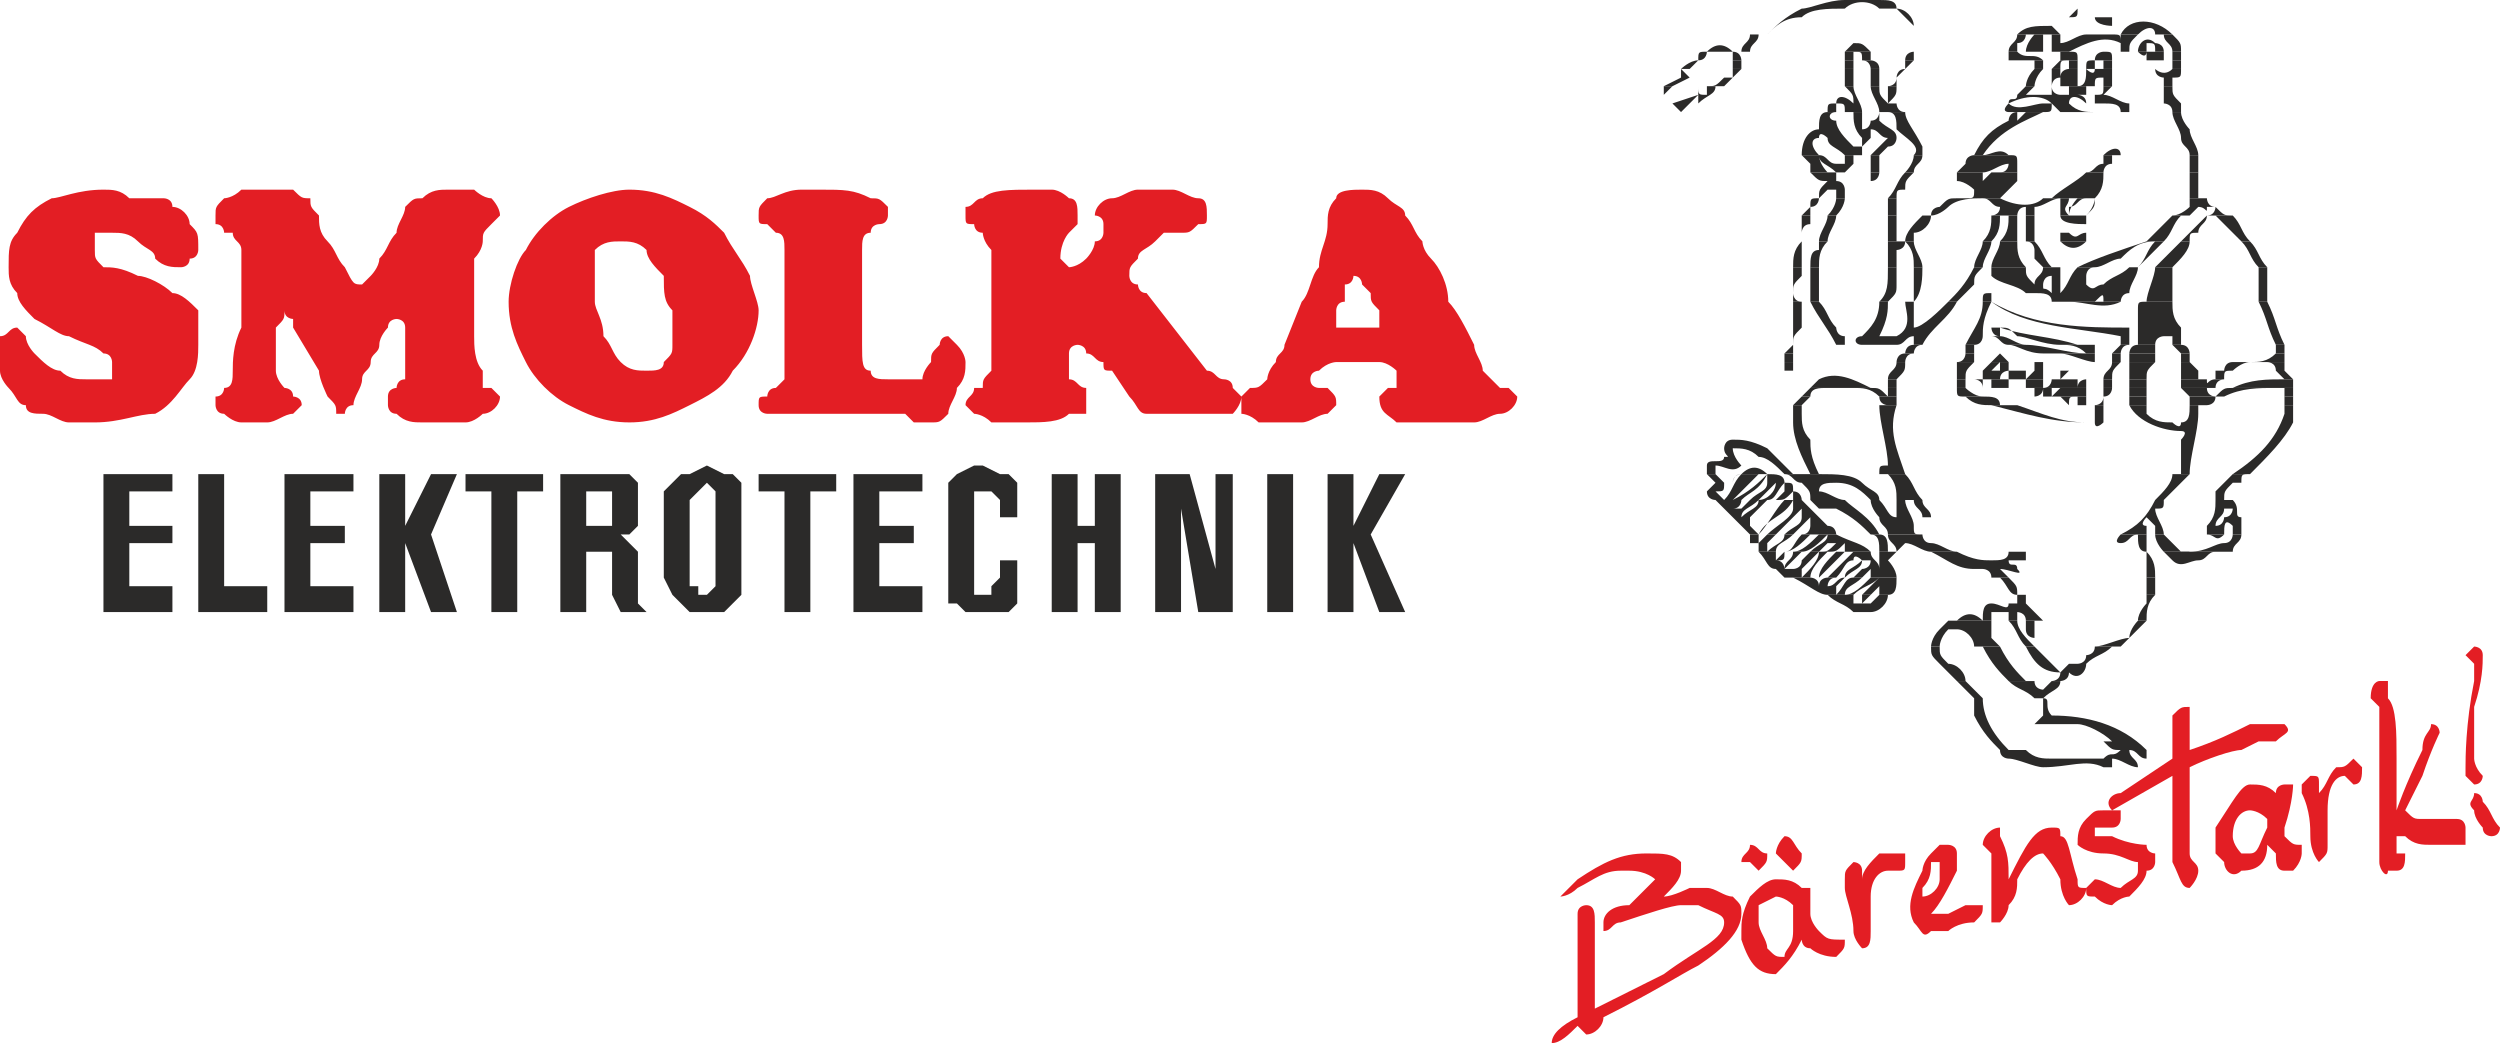
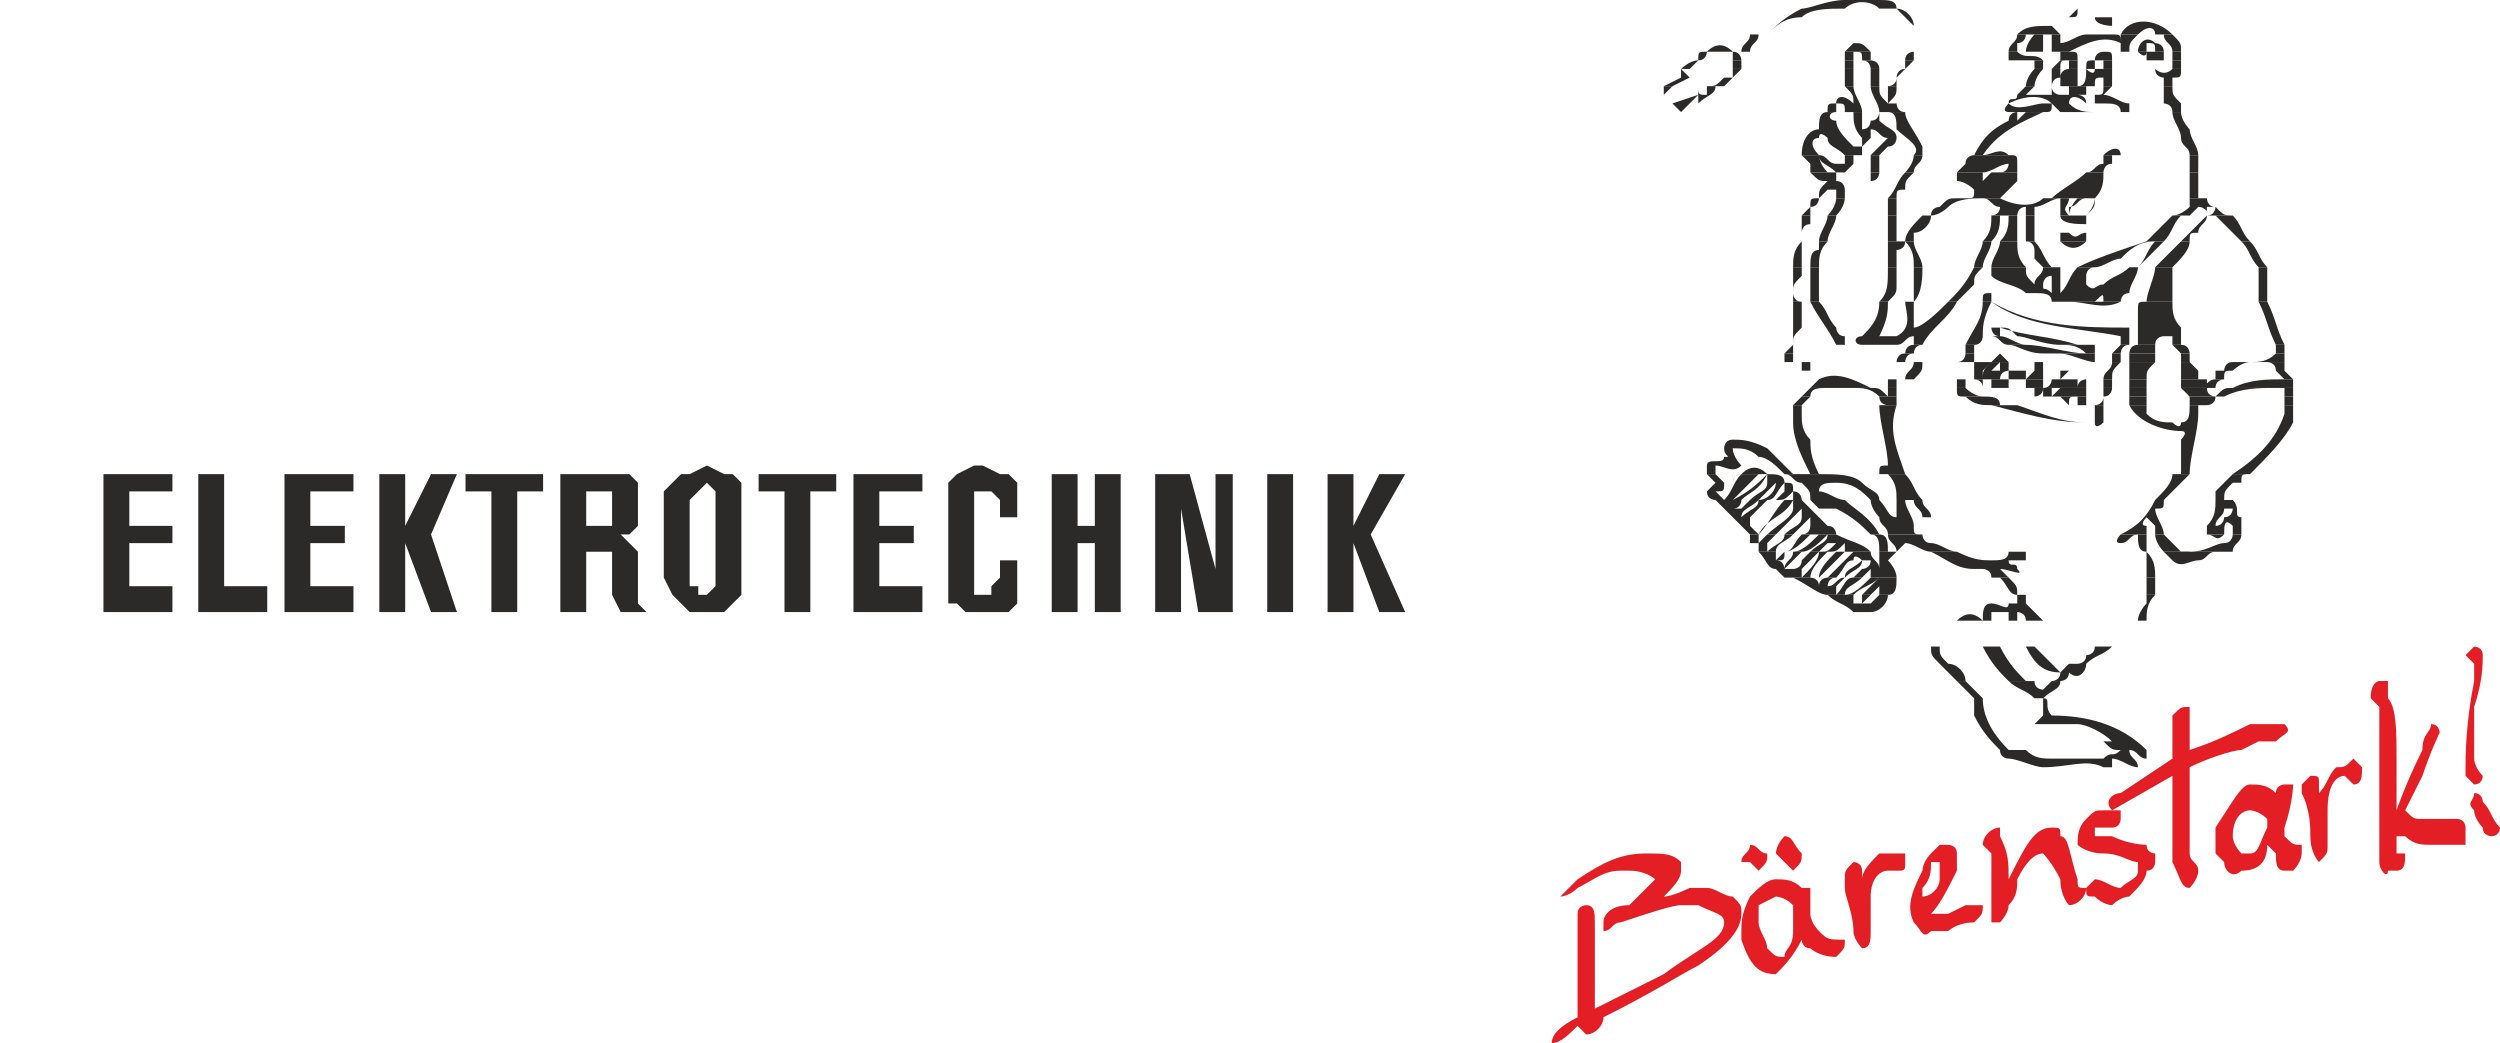
<svg xmlns="http://www.w3.org/2000/svg" xml:space="preserve" width="290px" height="121px" version="1.1" style="shape-rendering:geometricPrecision; text-rendering:geometricPrecision; image-rendering:optimizeQuality; fill-rule:evenodd; clip-rule:evenodd" viewBox="0 0 290 121">
  <defs>
    <style type="text/css">
   
    .fil1 {fill:#2B2A29}
    .fil2 {fill:#2B2A29;fill-rule:nonzero}
    .fil0 {fill:#E31E24;fill-rule:nonzero}
   
  </style>
  </defs>
  <g id="Ebene_x0020_1">
    <g id="_843839856">
      <g>
        <path class="fil0" d="M191 99c-3,0 -5,1 -8,3 -1,1 -2,2 -2,2l0 0 0 0c0,0 1,0 2,-1 2,-1 3,-2 5,-2l1 0c2,0 3,1 3,1l0 0 0 0 -3 3c-2,0 -3,1 -3,2l0 0 0 1c1,0 1,-1 2,-1 3,-1 6,-2 7,-2l1 0 1 0c2,1 3,1 3,2 0,2 -3,3 -7,6l-8 4c0,-1 0,-2 0,-3l0 -6 0 -1c0,-1 0,-2 -1,-2 0,0 -1,0 -1,1l0 2c0,3 0,5 0,7l0 0 0 3c-2,1 -3,2 -3,3l0 0c0,0 0,0 0,0 1,0 2,-1 3,-2 1,1 1,1 1,1l0 0c1,0 2,-1 2,-2l0 0c6,-3 9,-5 11,-6 3,-2 5,-4 5,-6l0 0c0,-1 0,-1 -1,-2 -1,0 -2,-1 -3,-1l-2 0c0,0 -2,1 -3,1l0 0c1,-1 2,-2 2,-3l0 -1c-1,-1 -2,-1 -4,-1zm13 8l0 0c0,1 1,2 1,3 1,1 1,1 2,1l0 0c0,-1 1,-1 1,-3l0 -1 0 0 0 -2c-1,-1 -2,-1 -2,-1 -2,1 -2,1 -2,1 0,1 0,1 0,2zm2 -5l0 0c1,0 2,0 3,1 0,0 0,0 0,0l1 0 0 1c0,0 0,0 0,0l0 1c0,0 0,0 0,1l0 0c0,1 1,2 1,2 1,1 1,1 3,1 0,0 0,0 0,0 0,1 0,1 -1,2l0 0 0 0c-2,0 -3,-1 -3,-1 -1,0 -1,-1 -1,-1 -1,2 -2,3 -3,4l0 0c-2,0 -3,-1 -4,-4l0 0 0 -1c0,-1 0,-2 1,-4 1,-1 2,-2 3,-2zm-3 -4l0 0c1,0 1,1 2,1l0 0c0,1 0,1 -1,2l0 0 -1 -1c-1,0 -1,0 -1,0 0,-1 1,-1 1,-2l0 0zm4 -1l0 0c1,0 1,1 2,2 0,0 0,0 0,0 0,1 0,1 -1,2l0 0c0,0 -1,-1 -2,-2l0 0c0,0 0,-1 1,-2l0 0zm13 2c0,0 1,0 1,0l0 1 0 0c0,1 0,1 -1,1 0,0 0,0 -1,0l0 0c-1,0 -2,1 -2,3 0,1 0,2 0,2l0 2 0 0c0,1 0,2 -1,2l0 0c0,0 -1,-1 -1,-2l0 0c0,-2 -1,-4 -1,-5l0 -1 0 0c0,-1 0,-1 1,-2l0 0c0,0 1,0 1,1l0 1 0 0c0,-1 1,-2 2,-3 1,0 1,0 2,0zm3 5l0 0c1,0 2,-1 2,-2l0 -1 0 -1 0 0 -1 0c0,1 0,2 -1,3l0 1zm2 -6l0 0 1 0c0,0 1,0 1,1l0 0c0,1 0,2 0,2 -1,2 -2,4 -3,5l0 0c0,0 0,0 1,0l1 0 2 -1 2 0 0 0 0 0 0 0c0,1 0,1 -1,2 -2,0 -3,1 -3,1l-1 0 -1 0c-1,1 -1,0 -2,-1l0 0c-1,-2 0,-4 1,-6 0,0 0,-1 1,-2 0,0 1,-1 1,-1zm7 -2l0 0c0,0 0,1 0,1 1,2 1,3 1,5 2,-4 3,-6 5,-6 1,0 1,0 1,1 1,0 1,2 2,5 0,1 0,1 1,1l0 0c0,1 -1,2 -2,2 0,0 -1,-1 -1,-3 -1,-2 -2,-3 -2,-3l0 0c-1,0 -2,1 -3,3 0,1 0,2 -1,3 0,1 -1,2 -1,2 -1,0 -1,0 -1,0l0 -1c0,-3 0,-5 0,-7l-1 -1c0,-1 1,-2 2,-2zm12 -2c0,0 1,0 2,0l0 1c0,0 0,1 -1,1l0 0 -1 0 -1 0c0,0 0,0 0,0l0 1c0,0 1,0 2,0 2,1 4,1 4,1 0,1 1,1 1,1l0 1c0,0 0,1 -1,1 0,1 -1,2 -2,3 0,0 -1,0 -2,1 0,0 -1,0 -2,-1 -1,0 -1,0 -1,-1l0 0c0,0 0,0 1,-1l0 0 0 0c1,0 2,1 3,1l0 0c1,-1 2,-1 2,-2l0 0c0,-1 0,-1 0,-1 -1,0 -2,-1 -4,-1 -2,0 -3,-1 -3,-1 0,-1 0,-2 1,-3 1,-1 1,-1 2,-1zm10 -12l0 0c0,0 0,0 0,0 0,2 0,4 0,5 3,-1 5,-2 7,-3l2 0 1 0c1,0 1,0 1,0l0 0c1,1 0,1 -1,2l0 0 -1 0 -1 0 -2 1c-1,0 -4,1 -6,2 0,5 0,8 0,9l0 1c0,1 1,1 1,2l0 0c0,1 -1,2 -1,2l0 0c-1,0 -1,-1 -2,-3l0 0c0,-1 0,-5 0,-10l-7 4c0,0 0,0 0,0 -1,-1 0,-2 1,-2l6 -4 0 -5c1,-1 1,-1 2,-1zm5 15c0,1 1,2 1,2l1 0 0 0c1,0 1,-1 2,-3 0,0 0,0 0,-1 -1,-1 -2,-1 -2,-1l0 0c-1,0 -2,1 -2,3l0 0zm2 -6l0 0 0 0c1,0 2,0 3,1 0,-1 1,-1 1,-1l0 0 1 0 0 0c0,0 0,2 -1,5l0 1 0 0c1,1 1,1 2,1 0,0 0,0 0,1l0 0c0,0 0,1 -1,2l-1 0c-1,0 -1,-1 -1,-2l0 0 -1 -1 0 0c0,2 -1,3 -3,3l0 0c-1,1 -2,0 -2,-1l-1 -1c0,-2 0,-3 0,-3 2,-3 3,-5 4,-5zm12 -3c0,0 1,1 1,1l0 0 0 0c0,1 0,2 -1,2 0,0 0,0 -1,-1l0 0c-1,0 -2,1 -2,4 0,0 0,1 0,2l0 2 0 0c0,1 0,1 -1,2l0 0c0,0 -1,-1 -1,-3l0 0c0,-1 0,-3 -1,-5l0 0 0 -1c0,0 1,-1 1,-1l0 0c1,0 1,0 1,1l0 1 0 0c1,-1 1,-2 2,-3 1,0 1,0 2,-1zm3 -9l1 0c0,0 0,0 0,2 1,1 1,4 1,7 0,2 0,4 0,6l0 0 0 0c0,0 1,-3 3,-7 0,-2 1,-2 1,-3 1,0 1,1 1,1 0,0 -1,2 -2,5 -1,2 -2,4 -2,4 1,1 1,1 2,1 1,0 2,0 4,0 1,0 1,1 1,1 0,1 0,1 0,2 -1,0 -2,0 -4,0 -1,0 -2,0 -3,-1 -1,0 -1,0 -1,0l0 0 0 0 0 2 1 0 0 0 0 0c0,1 0,2 -1,2l-1 0c0,1 -1,0 -1,-1l0 0c0,-3 0,-6 0,-9 0,-3 0,-6 0,-8l0 -1 -1 -1c0,-2 1,-2 1,-2zm11 13c1,0 1,1 1,1 1,1 1,2 2,3l0 0c0,0 0,1 -1,1l0 0c0,0 -1,0 -1,-1 0,0 -1,-1 -1,-2l0 0c-1,-1 0,-1 0,-2l0 0zm0 -17l0 0c0,0 1,0 1,1 0,1 0,3 -1,6 0,2 0,4 0,5l0 1c0,0 0,1 1,2l0 0c0,0 0,1 -1,1 0,0 0,0 -1,-1 0,0 0,0 0,-1 0,-1 0,-5 1,-10 0,-1 0,-1 0,-2l-1 -1c0,0 0,0 1,-1l0 0z" />
-         <path class="fil0" d="M4 37c2,1 3,2 4,2 2,1 3,1 4,2 1,0 1,1 1,1 0,1 0,1 0,2 -1,0 -1,0 -1,0 -1,0 -1,0 -2,0 -1,0 -2,0 -3,-1 -1,0 -2,-1 -3,-2 0,0 -1,-1 -1,-2 0,0 -1,-1 -1,-1 -1,0 -1,1 -2,1 0,0 0,1 0,1 0,1 0,2 0,3 0,1 1,2 1,2 1,1 1,2 2,2 0,1 1,1 2,1 1,0 2,1 3,1 2,0 2,0 3,0 3,0 5,-1 7,-1 2,-1 3,-3 4,-4 1,-1 1,-3 1,-4 0,-2 0,-3 0,-4 -1,-1 -2,-2 -3,-2 -1,-1 -3,-2 -4,-2 -2,-1 -3,-1 -4,-1 -1,-1 -1,-1 -1,-2 0,-1 0,-1 0,-2 1,0 1,0 2,0 1,0 2,0 3,1 1,1 2,1 2,2 1,1 2,1 3,1 0,0 1,0 1,-1 1,0 1,-1 1,-1 0,-2 0,-2 -1,-3 0,-1 -1,-2 -2,-2 0,-1 -1,-1 -1,-1 -1,0 -1,0 -1,0 0,0 -1,0 -1,0 0,0 -1,0 -2,0 -1,-1 -2,-1 -3,-1 -3,0 -5,1 -6,1 -2,1 -3,2 -4,4 -1,1 -1,2 -1,4 0,1 0,2 1,3 0,1 1,2 2,3zm33 6c0,1 1,3 1,3 1,1 1,1 1,2 0,0 0,0 1,0 0,0 0,-1 1,-1 0,-1 1,-2 1,-3 0,-1 1,-1 1,-2 0,-1 1,-1 1,-2 0,-1 1,-2 1,-2 0,-1 1,-1 1,-1 0,0 1,0 1,1 0,1 0,1 0,2 0,1 0,2 0,3 0,0 0,1 0,1 -1,0 -1,1 -1,1 0,0 -1,0 -1,1 0,0 0,0 0,1 0,0 0,1 1,1 1,1 2,1 3,1 1,0 2,0 2,0 1,0 2,0 3,0 1,0 2,-1 2,-1 1,0 2,-1 2,-2 0,0 0,0 -1,-1 0,0 0,0 -1,0 0,-1 0,-1 0,-2 -1,-1 -1,-3 -1,-4 0,-1 0,-2 0,-3 0,-1 0,-1 0,-1 0,-1 0,-2 0,-3 0,-1 0,-2 0,-2 1,-1 1,-2 1,-2 0,-1 0,-1 1,-2 0,0 1,-1 1,-1 0,-1 -1,-2 -1,-2 -1,0 -2,-1 -2,-1 -1,0 -2,0 -3,0 -1,0 -2,0 -3,1 -1,0 -1,0 -2,1 0,1 -1,2 -1,3 -1,1 -1,2 -2,3 0,1 -1,2 -1,2 -1,1 -1,1 -1,1 -1,0 -1,0 -2,-2 -1,-1 -1,-2 -2,-3 -1,-1 -1,-2 -1,-3 -1,-1 -1,-1 -1,-2 -1,0 -1,0 -2,-1 0,0 -1,0 -3,0 -1,0 -2,0 -3,0 -1,1 -2,1 -2,1 -1,1 -1,1 -1,2 0,0 0,1 0,1 1,0 1,1 1,1 1,0 1,0 1,0 0,1 1,1 1,2 0,1 0,1 0,3 0,2 0,4 0,6 -1,2 -1,4 -1,5 0,1 0,2 -1,2 0,0 0,1 -1,1 0,0 0,0 0,1 0,0 0,1 1,1 0,0 1,1 2,1 0,0 1,0 1,0 1,0 2,0 2,0 1,0 2,-1 3,-1 0,0 1,-1 1,-1 0,-1 -1,-1 -1,-1 0,-1 -1,-1 -1,-1 0,0 -1,-1 -1,-2 0,-1 0,-2 0,-3 0,-1 0,-1 0,-2 1,-1 1,-1 1,-2 0,1 1,1 1,1 0,0 0,1 0,1l3 5zm41 -3c0,1 0,1 -1,2 0,1 -1,1 -2,1 -1,0 -2,0 -3,-1 -1,-1 -1,-2 -2,-3 0,-2 -1,-3 -1,-4 0,-2 0,-3 0,-3 0,-1 0,-2 0,-3 1,-1 2,-1 3,-1 1,0 2,0 3,1 0,1 1,2 2,3 0,2 0,3 1,4 0,2 0,3 0,4zm-5 9l0 0c3,0 5,-1 7,-2 2,-1 4,-2 5,-4 2,-2 3,-5 3,-7 0,-1 -1,-3 -1,-4 -1,-2 -2,-3 -3,-5 -1,-1 -2,-2 -4,-3 -2,-1 -4,-2 -7,-2 -2,0 -5,1 -7,2 -2,1 -4,3 -5,5 -1,1 -2,4 -2,6 0,3 1,5 2,7 1,2 3,4 5,5 2,1 4,2 7,2zm31 -1c0,0 1,0 1,0 1,1 1,1 1,1 1,0 1,0 1,0 1,0 1,0 1,0 1,0 1,0 2,-1 0,-1 1,-2 1,-3 1,-1 1,-2 1,-3 0,0 0,-1 -1,-2 0,0 -1,-1 -1,-1 -1,0 -1,1 -1,1 -1,1 -1,1 -1,2 0,0 -1,1 -1,2 -1,0 -2,0 -4,0 -1,0 -2,0 -2,-1 -1,0 -1,-1 -1,-3l0 -11c0,-1 0,-2 1,-2 0,-1 1,-1 1,-1 1,0 1,-1 1,-1 0,-1 0,-1 0,-1 -1,-1 -1,-1 -2,-1 -2,-1 -3,-1 -6,-1 0,0 -1,0 -2,0 -2,0 -3,1 -4,1 -1,1 -1,1 -1,2 0,1 0,1 1,1 0,0 1,1 1,1 1,0 1,1 1,2 0,1 0,2 0,3 0,1 0,2 0,3 0,1 0,2 0,3 0,2 0,3 0,4 0,1 0,2 0,2 -1,1 -1,1 -1,1 -1,0 -1,1 -1,1 -1,0 -1,0 -1,1 0,1 1,1 1,1 1,0 2,0 2,0l13 0zm27 -2c1,1 1,2 2,2 0,0 0,0 1,0l6 0c1,0 2,0 3,0 0,0 1,-1 1,-2 0,0 -1,-1 -1,-1 0,-1 -1,-1 -1,-1 -1,0 -1,-1 -2,-1l-7 -9c-1,0 -1,-1 -1,-1 -1,0 -1,-1 -1,-1 0,-1 0,-1 1,-2 0,-1 1,-1 2,-2 0,0 1,-1 1,-1 0,0 1,0 2,0 1,0 1,0 2,-1 1,0 1,0 1,-1 0,-1 0,-2 -1,-2 -1,0 -2,-1 -3,-1 -1,0 -1,0 -2,0 -1,0 -1,0 -2,0 -1,0 -2,1 -3,1 -1,0 -2,1 -2,2 0,0 1,0 1,1 0,0 0,0 0,1 0,0 0,1 -1,1 0,1 -1,2 -1,2 -1,1 -2,1 -2,1 0,0 0,0 0,0 -1,-1 -1,-1 -1,-1 0,-2 1,-3 1,-3 0,0 1,-1 1,-1 0,0 0,-1 0,-1 0,-1 0,-2 -1,-2 0,0 -1,-1 -2,-1 -1,0 -1,0 -2,0 -3,0 -5,0 -6,1 -1,0 -1,1 -2,1 0,0 0,1 0,1 0,1 0,1 1,1 0,0 0,1 1,1 0,0 0,1 1,2 0,1 0,2 0,3 0,2 0,3 0,4 0,1 0,2 0,3 0,1 0,3 0,4 -1,1 -1,1 -1,2 -1,0 -1,0 -1,0 0,1 -1,1 -1,2 0,0 0,0 1,1 0,0 1,0 2,1 1,0 2,0 4,0 2,0 4,0 5,-1 1,0 1,0 2,0 0,-1 0,-1 0,-1 0,-1 0,-2 0,-2 -1,0 -1,-1 -2,-1 0,0 0,-1 0,-1l0 -1c0,-1 0,-1 0,-1 0,-1 1,-1 1,-1 0,0 1,0 1,1 1,0 1,1 2,1 0,1 0,1 1,1l2 3zm18 -6c0,1 -1,1 -1,2 -1,1 -1,2 -1,2 -1,1 -1,1 -2,1 0,0 0,0 -1,1 0,0 0,0 0,1 0,0 0,0 0,1 0,0 1,0 2,1 0,0 2,0 3,0 1,0 2,0 2,0 1,0 2,-1 3,-1 0,0 1,-1 1,-1 0,-1 0,-1 -1,-2 0,0 -1,0 -1,0 0,0 -1,0 -1,-1 0,-1 1,-1 1,-1 1,-1 2,-1 2,-1 2,0 4,0 5,0 1,0 2,1 2,1 0,0 0,1 0,1 0,1 0,1 0,1 -1,0 -1,0 -1,0 -1,1 -1,1 -1,1 0,2 1,2 2,3 2,0 4,0 7,0 0,0 1,0 2,0 1,0 2,-1 3,-1 1,0 2,-1 2,-2 0,0 -1,-1 -1,-1 0,0 -1,0 -1,0 -1,-1 -1,-1 -2,-2 0,-1 -1,-2 -1,-3 -1,-2 -2,-4 -3,-5 0,-2 -1,-4 -2,-5 -1,-1 -1,-2 -1,-2 -1,-1 -1,-2 -2,-3 0,-1 -1,-1 -2,-2 -1,-1 -2,-1 -3,-1 -1,0 -3,0 -3,1 -1,1 -1,2 -1,3 0,2 -1,3 -1,5 -1,1 -1,3 -2,4l-2 5zm7 -2l0 0c0,0 0,0 -1,0 0,0 0,0 0,-1 0,0 0,0 0,-1 0,0 0,-1 1,-1 0,0 0,0 0,-1 0,0 0,-1 0,-1 1,0 1,-1 1,-1 1,0 1,1 1,1 1,1 1,1 1,1 0,1 0,1 1,2 0,0 0,1 0,1 0,1 0,1 0,1 -1,0 -1,0 -1,0l-3 0z" />
      </g>
      <g>
        <g>
          <path class="fil1" d="M227 79c1,1 1,1 2,2 0,1 0,2 0,2 1,2 2,3 3,4 0,1 1,1 1,1 1,0 3,1 4,1 3,0 5,-1 7,0 1,0 1,0 1,0 0,0 0,-1 0,-1 1,0 2,1 3,1 0,-1 -1,-1 -1,-2 1,0 1,1 2,1 0,-1 0,-1 0,-1 -3,-3 -7,-4 -11,-4 -1,-1 0,-2 -1,-2 1,-1 2,-1 2,-2l-1 0c0,0 -1,1 -1,1 0,0 -1,0 -1,-1 0,0 -1,0 -1,0l-2 0c1,1 2,1 3,2 0,0 0,0 1,0 0,1 0,2 0,2 0,0 -1,1 -1,1 1,0 2,0 3,0 0,0 1,0 2,0 1,0 3,1 4,2 0,0 -1,0 -1,0 1,1 1,1 2,1 -1,1 -1,0 -2,1 -2,0 -4,0 -6,0 -1,0 -2,0 -3,-1 -1,0 -2,0 -2,0 -2,-2 -3,-4 -3,-6 -1,-1 -1,-1 -2,-2l-1 0z" />
          <path class="fil1" d="M243 75c0,0 0,0 0,0 0,1 -1,1 -1,1 0,1 -1,1 -1,1 -1,0 -1,0 -1,0 0,0 -1,1 -1,1 -1,-1 -2,-2 -3,-3l-1 0c1,2 2,3 4,3 0,1 -1,1 -1,1l1 0c0,0 1,0 1,-1 1,1 2,0 2,-1 1,-1 2,-1 3,-2l-2 0zm-11 0l0 0c1,2 2,3 3,4l-2 0c-1,-1 -2,-2 -3,-4l2 0zm-8 0l0 0c0,1 0,1 1,2 1,1 1,1 2,2l1 0c0,-1 -1,-2 -2,-2 -1,-1 -1,-1 -1,-2l-1 0z" />
-           <path class="fil1" d="M235 75c-1,-1 -1,-2 -2,-3l1 0c0,1 1,2 2,3l-1 0zm13 -3l0 0c0,0 -1,1 -1,2 -1,0 -3,1 -4,1l2 0c0,0 1,0 1,0 1,-1 2,-2 3,-3l-1 0zm-13 0l0 0c0,0 0,1 0,1 0,1 1,1 1,1 0,0 0,-1 0,-1 0,0 0,0 0,-1 0,0 1,0 1,0 0,0 0,0 0,0l-2 0zm-9 0l0 0c0,0 -1,1 -1,1 -1,1 -1,2 -1,2l1 0c0,0 0,-1 1,-2 0,0 1,0 1,0 1,0 2,1 2,2 0,0 0,0 1,0l2 0c0,0 -1,-1 -1,-1 0,-1 0,-2 0,-2l-1 0c0,0 0,0 0,0 0,0 0,0 0,0l-4 0z" />
          <path class="fil1" d="M230 72c-1,-1 -2,-1 -3,0 -1,0 -1,0 -1,0l4 0zm19 -3l0 0c0,0 0,1 0,1 0,0 -1,1 -1,2l1 0c0,-1 0,-2 1,-3l-1 0zm-15 0l0 0c0,1 0,1 0,1 0,1 0,1 0,0 0,0 -1,0 -1,0 0,1 -1,0 -2,0 0,1 0,0 0,0 -1,0 -1,1 -1,2l1 0c0,0 0,0 0,-1 1,0 1,0 2,0 0,0 0,0 0,1 0,0 0,0 0,0l1 0c0,0 0,0 0,-1 0,0 1,0 1,1 0,0 0,0 0,0l2 0c0,0 0,0 0,0 -1,-1 -1,-1 -2,-2 0,0 0,0 0,-1l-1 0zm-17 0l0 0c-1,1 -1,1 -1,1 0,0 0,-1 0,-1l1 0zm-5 0l0 0c1,1 2,1 3,2 0,0 1,0 2,0 1,0 2,-1 2,-2l-1 0c-1,1 -1,1 -1,1 -1,0 -2,0 -2,0 0,0 0,-1 0,-1l-1 0c0,0 0,0 0,0 0,0 0,0 0,0l-2 0z" />
          <path class="fil1" d="M219 69c0,-1 0,-1 0,-1 0,0 0,1 0,1 0,0 0,0 0,0zm-5 0l0 0c1,0 2,-1 3,-2 0,0 0,0 0,0l3 0c0,0 0,0 0,0 0,0 0,0 0,0 0,1 0,2 -1,2l-1 0c0,0 0,0 0,0 0,0 0,0 0,-1 0,0 -1,1 -1,1l-1 0c0,0 1,-1 2,-2 0,0 0,0 0,0 0,0 0,0 0,0 -1,1 -2,1 -3,2l-1 0zm35 -2l0 0c0,0 0,0 0,0 0,1 0,2 0,2l1 0c0,0 0,-1 0,-2 0,0 0,0 0,0l-1 0zm-18 0l0 0c1,0 1,0 1,0 1,1 1,2 2,2l1 0c0,0 0,0 -1,0 0,-1 0,-1 -1,-2 0,0 0,0 0,0l-2 0zm-20 0l0 0c0,0 0,0 0,0 0,0 0,0 0,0l0 0zm-4 0l0 0c1,0 1,0 1,0 2,1 3,2 4,2l2 0c0,0 0,0 0,0 0,-1 1,-1 2,-2l-1 0c-1,0 -1,1 -2,2 0,0 0,0 0,-1 0,0 1,-1 1,-1l0 0c-1,0 -1,1 -2,1 0,0 0,0 0,0 0,0 0,-1 1,-1l-1 0c0,0 -1,0 -1,1 0,-1 -1,-1 -1,-1 0,0 0,0 0,0l-3 0z" />
          <path class="fil1" d="M251 64c1,1 1,1 1,1 1,1 2,0 3,0 1,0 1,-1 2,-1l-6 0zm-2 0l0 0c0,1 0,2 0,3l1 0c0,-1 0,-2 -1,-3l0 0zm-25 0l0 0c2,1 3,2 5,2 0,0 1,0 1,0 0,0 1,0 1,1 0,0 0,0 0,0l2 0c0,0 0,0 -1,-1 1,0 3,1 2,0 0,-1 -1,0 -1,-1 0,0 1,0 2,0 0,0 0,0 0,-1l-2 0c0,1 -1,1 -2,1 -1,0 -2,0 -4,-1 0,0 0,0 0,0l-3 0zm-7 0l0 0c0,1 1,1 1,2 0,-1 0,-1 0,-2 0,0 0,0 0,0l2 0c-1,1 -1,1 -1,1 0,0 1,1 1,2l-3 0c0,0 0,-1 0,-1 0,0 0,0 0,0 0,0 -1,1 -1,1l-1 0c1,-1 1,-1 1,-1 0,0 1,0 1,-1 -1,0 -1,0 -1,0 0,1 -1,1 -2,2l0 0c0,-1 1,-1 2,-2 0,0 -1,-1 -1,0 -1,0 -1,1 -2,2l-1 0c1,-1 2,-2 3,-3l2 0zm-3 0l0 0c-1,1 -2,2 -3,3 0,0 0,0 0,0l0 0c0,-1 1,-2 2,-3l1 0zm-10 0l0 0c1,1 1,2 2,2 1,1 1,1 1,1l3 0c0,-1 1,-2 2,-3l-1 0c0,1 -1,2 -2,3 0,0 0,-1 0,-1 0,0 1,-1 2,-2l-1 0c-1,1 -1,1 -1,1 0,1 -1,1 -1,1 0,0 -1,0 -1,0 1,-1 1,-1 2,-2l-1 0c0,1 -1,1 -1,2 0,0 0,-1 -1,-1 1,0 1,0 1,-1l0 0c-1,1 -1,1 -1,1 0,0 0,-1 0,-1 0,0 0,0 0,0l-2 0z" />
          <path class="fil1" d="M235 64c0,0 0,0 0,0 -1,0 -1,0 -2,0l2 0zm23 -2l0 0c0,0 0,0 0,0 -1,1 -1,0 -2,0l2 0zm-8 0l0 0c0,1 1,2 1,2l6 0c0,0 0,0 0,0 1,0 1,0 2,0 0,-1 1,-1 1,-2l-1 0c0,0 0,1 -1,1 -1,0 -2,1 -4,1 0,0 -1,1 -1,0 -1,-1 -1,-1 -2,-2l-1 0zm-2 0l0 0c0,1 0,2 1,2l0 0c0,0 0,-1 0,-2l-1 0zm-2 0l0 0c0,0 0,0 0,0 0,0 -1,1 0,1 1,0 1,-1 2,-1l-2 0zm-28 0l0 0c1,0 1,1 1,2 0,0 1,0 1,0 0,-1 -1,-1 -1,-2 0,0 0,0 0,0l4 0c0,0 0,1 1,1 1,0 2,1 3,1l-3 0c-1,0 -2,-1 -3,-1 0,0 -1,1 -1,1l-2 0c0,0 0,0 0,0 0,-1 0,-2 -1,-2l1 0zm-5 0l0 0c2,1 3,1 4,2l-2 0c0,0 0,0 0,0 0,0 0,0 0,0 -1,0 -1,0 -1,0l-1 0c0,0 1,0 1,0 0,-1 0,-1 0,-1 0,0 0,0 0,0 -1,1 -1,1 -2,1l-1 0c1,0 1,0 2,-1 0,0 0,0 0,0 0,0 0,0 -1,0 0,0 -1,1 -1,1l-1 0c0,0 0,0 0,0 1,-1 2,-1 2,-2 0,0 0,0 0,0 -1,1 -2,2 -3,2l-1 0c1,0 2,-1 3,-2l2 0zm-3 0l0 0c-1,1 -2,2 -3,2l0 0c1,0 1,-1 2,-2l1 0zm-7 0l0 0c0,0 0,0 0,0 0,0 0,1 0,1 0,0 0,0 1,0 0,1 0,1 0,1l2 0c0,-1 1,-1 2,-2l-1 0c0,1 -1,1 -2,2 0,0 0,-1 0,-1 0,0 1,-1 1,-1l-1 0c0,0 0,0 -1,1 0,-1 0,-1 0,-1 0,0 0,0 0,0l-1 0z" />
          <path class="fil1" d="M258 60c1,0 1,-1 1,-1 0,0 -1,0 -1,0 0,1 -1,1 -1,2 1,0 1,-1 1,-1zm-2 2l0 0c0,0 0,0 0,0 0,0 0,-1 0,-1 1,-1 1,-2 1,-3l2 0c0,0 0,0 0,0 1,1 0,2 1,2 0,1 0,1 0,2l-1 0c0,-1 0,-1 0,-1 -1,-1 -1,0 -1,1l-2 0zm-6 -4l0 0c-1,2 -2,3 -4,4l2 0c0,0 0,0 0,0 0,0 0,0 0,0l1 0c0,0 0,-1 0,-1 -1,0 0,-1 0,-1 1,1 1,1 1,1 0,1 0,1 0,1l1 0c0,-1 -1,-2 -1,-3 1,0 1,0 1,-1l-1 0zm-28 0l0 0c0,1 1,1 1,2 0,0 1,0 1,0 0,-1 -1,-1 -1,-2l-1 0zm-4 0l0 0c1,1 1,2 2,2 0,0 0,-1 0,-2l1 0c0,1 1,2 1,3 0,1 0,1 1,1l-4 0c0,0 0,0 0,0 0,-1 -1,-1 -1,-2 0,0 -1,-1 -1,-2l1 0zm-4 0l0 0c1,1 3,2 4,4 0,0 0,0 0,0l-1 0c-1,-1 -2,-2 -4,-3 -1,0 -1,0 -2,0 -1,-1 -1,-1 -1,-1l4 0zm-5 0l0 0c1,1 2,2 3,3 1,0 1,1 1,1l-2 0c0,0 0,0 0,0 0,0 0,0 0,0 0,0 -1,0 -1,0l-1 0c1,0 1,-1 1,-1 0,0 0,0 0,0 0,-1 0,-1 0,-1 -1,1 -1,1 -2,2l-1 0c1,-1 2,-1 2,-2 0,0 0,0 0,0 0,0 0,-1 0,-1 -1,1 -2,2 -3,3l-1 0c1,-1 3,-2 3,-3 0,0 0,-1 0,-1l1 0zm-10 0l0 0c0,0 1,1 1,1 1,1 2,2 3,3l1 0c1,-2 3,-2 4,-4l-1 0c-1,1 -2,3 -3,4 -1,-1 -1,-1 -1,-1 1,-1 2,-2 3,-3l0 0c-1,1 -2,2 -3,3 0,-1 0,-1 0,-1 0,0 1,-1 2,-2l-1 0c0,1 -1,1 -2,2 0,0 0,0 0,0 0,-1 1,-1 2,-2l-1 0c-1,1 -1,1 -1,1 -1,0 -1,0 -1,0 1,0 1,-1 1,-1l-1 0c0,0 0,0 0,1 0,0 0,0 0,-1 0,0 0,0 0,0l-2 0z" />
          <path class="fil1" d="M203 55c0,0 1,0 1,0 -1,0 -1,0 -1,0 -1,1 -2,2 -3,3 0,0 0,0 0,0 1,-1 2,-2 3,-3zm54 3l0 0c0,0 0,0 0,-1 0,0 0,0 0,0 1,-1 2,-2 2,-2l2 0c-1,0 -1,0 -1,1 -1,0 -1,0 -1,0 -1,1 -1,1 -1,2 0,0 1,0 1,0l-2 0zm-37 0l0 0c0,0 0,0 0,0 0,-1 0,-2 -1,-3 0,0 -1,0 -1,0 0,0 0,0 0,0l3 0c1,1 1,2 2,3l-1 0c0,0 -1,0 -1,0 0,0 0,0 0,0l-1 0zm33 -3l0 0c0,0 0,0 -1,0 0,1 -1,2 -2,3l1 0c1,-1 2,-2 3,-3l-1 0zm-43 0l0 0c0,0 0,0 0,0 0,0 0,1 0,0 -1,0 -1,0 -2,0l-1 0c1,0 1,1 2,1 1,1 1,1 1,2 0,0 0,0 0,0l4 0c-1,0 -2,-1 -3,-1 0,-1 1,-1 2,-1 2,0 3,1 4,2l1 0c0,-1 -1,-1 -2,-2 -1,-1 -3,-1 -5,-1 0,0 0,0 0,0l-1 0zm-12 0l0 0c0,0 1,1 1,1 0,0 -1,1 -1,1 0,1 1,1 1,1l2 0c0,0 1,-1 1,-1 1,-1 1,-1 2,-2 0,0 0,0 1,0 0,0 0,0 0,0 -1,1 -2,2 -4,3l1 0c1,-1 2,-1 3,-3 0,1 0,1 0,1 0,0 1,0 0,0 0,1 -1,1 -2,2l1 0c0,0 1,-1 2,-2 0,0 0,0 0,0 0,1 -1,2 -2,2l1 0c1,0 1,-1 2,-2 0,0 0,1 0,1 0,0 0,0 0,0 0,0 -1,1 -1,1l0 0c1,0 1,0 2,-1 0,0 0,1 0,1 0,0 -1,0 -1,0l1 0c0,0 0,0 0,0 0,0 0,0 0,0l1 0c0,0 0,-1 -1,-1 0,-1 0,-1 -1,-1 0,-1 -1,-1 -2,-1 0,0 0,0 0,0l-3 0c0,0 -1,0 -1,1 0,0 0,-1 1,-1 -1,1 -1,2 -2,3 0,0 -1,-1 -1,-1 1,0 1,0 1,-1 0,0 -1,-1 -1,-1l-1 0z" />
          <path class="fil1" d="M259 55c3,-2 5,-4 6,-7 0,0 0,0 0,-1l1 0c0,1 0,1 0,2 -1,2 -3,4 -5,6l-2 0zm-41 0l0 0c0,-1 0,-1 1,-1 0,0 0,0 0,0 1,0 0,0 0,0 0,-2 -1,-5 -1,-7l2 0c-1,3 0,5 1,8l-3 0zm-11 0l0 0c-1,-1 -2,-2 -3,-2 -1,-1 -2,-1 -3,-1 0,0 0,0 0,0 0,1 1,2 1,2 -1,1 -2,0 -3,0 0,0 0,1 0,1l-1 0c0,-1 0,-1 0,-1 0,-1 2,0 2,-1 1,0 0,0 0,-1 0,0 0,-1 1,-1 1,0 2,0 4,1 1,1 2,2 3,3l-1 0zm-5 0l0 0c1,-1 2,-1 3,0l-3 0zm45 -8l0 0c0,0 0,0 0,0 1,2 4,3 6,3 1,0 0,1 0,1 0,1 0,2 0,4l1 0c0,-2 1,-5 1,-7 0,0 0,0 0,-1 0,0 1,0 1,0l-2 0c0,1 0,2 -1,2 0,1 -1,0 -1,0 -1,0 -2,0 -3,-1 0,0 0,0 0,-1l-2 0zm-3 0l0 0c0,1 0,1 0,2 0,0 -1,1 -1,0 0,0 0,0 0,0 0,0 0,0 0,0 0,-1 0,-1 0,-2l1 0zm-3 0l0 0c0,0 0,0 0,0 0,0 0,0 0,0l0 0zm-7 0l0 0c3,1 5,2 8,2 0,0 0,0 0,0 -4,0 -7,-1 -11,-2l3 0zm-26 0l0 0c0,1 0,1 0,2 0,2 1,4 2,6l1 0c-1,-2 -1,-3 -1,-4 -1,-1 -1,-2 -1,-3 0,0 0,-1 0,-1l-1 0z" />
          <path class="fil1" d="M265 47c0,0 0,-1 0,-1l1 0c0,0 0,0 0,0 0,0 0,0 0,1 0,0 0,0 0,0l-1 0zm-47 0l0 0c0,0 1,0 1,0 0,0 -1,0 -1,-1 0,0 0,0 0,0l2 0 0 0c0,1 0,1 0,1l-2 0zm40 -1l0 0c0,0 -1,0 -1,0 0,1 -1,1 -1,1l-2 0c0,0 0,0 0,0 0,-1 0,-1 0,-1l4 0zm-11 0l0 0c0,0 0,0 0,0 0,0 0,1 0,1l2 0c0,0 0,-1 0,-1l-2 0zm-3 0l0 0c0,0 0,0 0,0 0,0 0,0 0,0 0,1 0,1 0,1l-1 0c0,0 1,0 1,-1 0,0 0,0 0,0 0,0 0,0 0,0l0 0zm-3 0l0 0c0,1 0,1 0,1 0,0 0,0 0,0 0,0 0,0 0,0l0 0c0,0 0,0 0,0 0,0 0,0 0,0 0,0 0,0 0,0 1,0 1,0 1,0 0,-1 0,-1 0,-1l-1 0zm-1 0l0 0c-1,0 -1,0 -1,0 0,0 0,0 0,0 0,0 0,0 1,1 0,0 0,0 0,0l0 0 0 0c0,0 0,0 0,0 0,0 0,0 0,0l0 0c0,0 0,0 0,0 0,-1 0,-1 1,-1 0,0 0,0 0,0 0,0 0,0 0,0l-1 0zm-2 0l0 0c0,0 0,0 0,0 0,0 1,0 1,0l0 1c0,0 0,0 0,0 0,0 0,0 0,-1l0 0c0,0 0,0 0,0l-1 0zm-1 0l0 0c0,0 0,0 0,0l0 0c0,0 0,0 0,0 0,0 0,0 0,0 0,0 0,0 0,0 1,0 1,0 1,0 0,0 0,0 0,0l0 0 -1 0zm-1 0l0 0c0,0 0,0 0,0 0,0 0,0 0,0 0,0 0,0 0,0l0 0zm-6 0l0 0c1,0 2,0 2,1 1,0 1,0 2,0l-3 0c0,0 0,0 0,0 -1,0 -2,0 -3,-1 0,0 0,0 0,0l2 0zm-21 0l0 0c0,0 0,0 0,0 0,0 -1,1 -1,1l1 0c0,0 1,-1 1,-1l-1 0z" />
          <path class="fil1" d="M257 45c0,0 -1,0 -1,0 0,1 1,1 1,1 1,-1 1,-1 2,-1l7 0c0,0 0,1 0,1l-1 0c0,0 0,-1 0,-1 0,0 0,0 -1,0 -2,0 -4,0 -6,1l-4 0c0,0 -1,-1 -1,-1l4 0zm-10 0l0 0c0,0 0,1 0,1l2 0c0,0 0,-1 0,-1l-2 0zm-2 0l0 0c0,0 0,1 -1,1l0 0c0,0 0,-1 0,-1l1 0zm-6 0l0 0c0,0 0,0 -1,1 0,0 0,0 0,0 0,0 0,0 0,0l1 0c0,0 0,0 1,0 0,0 0,-1 0,-1 0,0 0,0 0,0 0,0 0,0 0,0 0,0 0,0 0,0 0,0 0,0 0,0 0,0 0,0 0,1 0,0 0,0 0,0 0,0 0,0 0,0l1 0c0,0 0,0 0,0 0,0 0,0 0,-1 0,0 0,0 0,0l0 0c0,0 0,0 0,0 0,0 0,0 0,1 0,0 0,0 0,0l1 0c0,0 0,-1 0,-1 0,0 0,0 0,0l-3 0zm-2 0l0 0c0,0 0,1 0,1 0,0 0,0 0,0l1 0 0 0c0,0 0,0 0,-1 0,0 0,0 1,0l-2 0zm-1 0l0 0c0,0 0,0 0,0 0,0 0,0 0,0 0,1 0,1 0,1 0,0 0,0 0,0l0 0c0,0 0,0 0,0 0,0 0,0 0,0 0,0 1,0 1,-1 0,0 0,0 0,0 0,0 0,0 0,0l-1 0zm-1 0l0 0c0,0 0,0 0,0 -1,0 -1,0 -1,0 0,0 0,0 1,0 0,1 0,1 0,1 0,0 0,0 0,0 0,0 0,0 0,0 0,0 0,0 0,0 0,0 0,-1 0,-1l0 0c1,0 1,0 1,0 0,0 0,0 0,0l-1 0zm-3 0l0 0c0,0 1,0 1,0 0,0 0,0 0,0 1,0 1,0 1,0 0,0 0,0 0,0l0 0c0,0 0,0 0,0 0,0 0,0 0,0l-2 0zm-1 0l0 0 0 0c0,0 0,0 0,0 0,0 0,0 0,0 0,0 0,0 0,0l0 0 0 0c0,0 0,0 1,0 0,0 0,0 0,0l-1 0zm-3 0l0 0c0,0 0,0 0,0 0,0 1,1 2,1l-2 0c-1,0 -1,0 -1,-1 0,0 0,0 0,0l1 0zm-9 0l0 0c0,0 0,0 0,1 -1,-1 -1,-1 -2,-1l-2 0c1,0 2,0 3,1l2 0 0 0c0,-1 0,-1 0,-1l-1 0zm-9 0l0 0c0,0 -1,1 -1,1l1 0c0,-1 1,-1 2,-1l-2 0z" />
          <path class="fil1" d="M259 45c2,-1 4,-1 6,-1 0,0 0,0 0,0l1 0c0,0 0,0 0,1l-7 0zm-17 0l0 0c0,0 0,0 0,-1 0,0 -1,0 -1,1 0,0 0,0 0,0 0,0 0,0 0,-1l0 0c0,0 0,0 0,0 0,0 0,0 0,0 0,0 0,0 0,0l0 0 0 0c0,0 0,0 0,0 0,0 0,0 -1,0 0,0 0,0 0,0 0,0 0,0 0,0 0,0 0,0 0,0 0,0 0,0 -1,0 0,0 0,0 0,0 0,0 0,1 0,1l3 0zm-3 0l0 0c0,0 0,0 0,0 0,-1 0,-1 0,-1 0,0 0,0 0,0 0,0 -1,0 -1,0 0,0 0,0 0,0l0 0c0,0 0,1 -1,1l2 0zm-24 0l0 0c-1,0 -2,0 -3,0 0,0 0,0 0,0l-2 0c0,0 1,-1 1,-1 2,-1 4,0 6,1l-2 0zm40 -1l0 0c0,0 0,0 1,0 0,1 0,0 1,0l1 0c0,0 -1,0 -1,1l-4 0c0,-1 0,-1 0,-1l2 0zm-8 0l0 0c0,0 0,0 0,1l2 0c0,-1 0,-1 0,-1l-2 0zm-2 0l0 0c0,0 0,0 0,1l-1 0c0,-1 0,-1 0,-1l1 0zm-6 0l0 0c0,0 0,0 0,0 0,0 0,0 0,0 0,0 0,0 0,0 0,0 0,0 0,0l0 0c0,0 0,0 0,0l0 0zm-4 0l0 0c0,0 0,0 0,0l0 0c0,0 0,0 0,1 0,0 0,0 0,0l1 0c0,0 0,-1 0,-1 0,0 0,0 0,0 0,0 0,0 0,0 0,0 0,0 0,0 0,1 0,1 0,1l1 0c0,0 0,0 0,0l0 -1c0,0 0,0 0,0 0,0 0,0 0,0l-2 0zm-2 0l0 0c0,0 -1,0 -1,0 0,0 0,1 0,1l2 0c0,0 0,0 0,0 0,0 0,0 0,0 0,0 0,0 0,0 0,0 0,0 0,0 0,0 0,0 -1,0 0,0 0,0 0,-1 0,0 1,0 1,0 0,0 0,0 0,0 0,0 0,0 0,0 0,0 0,0 0,0 0,0 0,0 0,0 0,0 0,0 0,0l0 0c0,0 0,0 0,0 0,0 1,0 1,0 0,0 0,0 0,0 0,0 0,0 0,0l-2 0zm-3 0l0 0c0,0 0,0 0,0 -1,0 -1,0 -1,0 0,0 0,0 0,0l0 0 0 0 0 0c0,0 1,0 1,1 0,0 0,0 0,0 0,0 0,0 0,-1 0,0 0,0 0,0 1,0 1,0 1,0 0,0 0,0 0,0 0,0 0,0 0,0 0,0 0,0 0,0 0,0 0,0 0,0 0,0 0,0 0,0 0,0 0,0 0,0 0,0 0,0 0,1 0,0 0,0 0,0l0 0 0 0 1 0c0,0 0,-1 0,-1 0,0 0,0 0,0l-2 0zm-2 0l0 0c0,0 0,0 0,1l-1 0c0,-1 0,-1 0,-1 0,0 0,0 0,0l1 0zm-9 0l0 0c0,0 0,0 0,1l1 0c0,0 0,-1 0,-1 0,0 0,0 0,0l-1 0z" />
-           <path class="fil1" d="M232 43c0,0 0,0 0,0 -1,0 -1,0 -1,0 0,0 0,0 0,0 0,0 0,0 0,0 0,0 0,0 0,0 1,-1 1,-1 1,-1 0,0 0,0 0,0 0,0 0,0 0,0l0 0 0 1zm33 1l0 0c-1,-1 -1,-1 -1,-1 0,-1 -1,-1 -1,-1l3 0c0,0 -1,0 -1,0 0,0 0,1 0,1 0,0 0,0 1,1l-1 0zm-26 0l0 0c1,-1 1,-1 1,-1 0,0 0,0 0,0l0 0 -1 0c0,0 0,0 0,0 0,0 0,0 0,0 0,0 0,0 0,0 0,0 0,0 0,1l0 0zm-4 0l0 0c0,-1 0,-1 0,-1 0,0 -1,0 -1,0 0,0 0,0 -1,0 0,0 0,0 0,1l2 0zm26 -2l0 0c-1,0 -2,1 -2,1 -1,0 -1,0 -1,1l-1 0c0,-1 0,-1 0,-1 0,0 1,0 1,0 0,0 0,-1 1,-1l2 0zm-7 0l0 0c1,1 1,1 1,1 0,0 0,0 0,1l-2 0c0,0 0,-1 0,-1 0,0 0,0 0,-1l1 0zm-7 0l0 0c0,1 0,1 0,2l2 0c0,-1 0,-1 1,-2l-3 0zm-1 0l0 0c-1,1 -1,1 -1,2l-1 0c0,-1 1,-1 1,-2l1 0zm-10 0l0 0c0,1 0,1 0,1 0,0 0,0 -1,1l2 0c0,-1 0,-1 0,-1 0,0 0,0 0,0 0,0 0,0 0,0 0,0 0,0 0,0 0,0 0,0 0,0 0,0 0,0 0,0 0,0 0,-1 0,-1l-1 0zm-5 0l0 0c0,0 0,0 0,0 0,0 -1,1 -1,1 0,0 0,0 0,0l0 0c0,0 0,0 0,0 0,0 0,0 0,0 0,0 0,0 0,0 0,0 0,0 0,0 0,0 0,0 0,0 0,0 0,0 0,0 0,0 0,0 0,1l2 0c0,-1 1,-1 1,-1 0,-1 0,-1 0,-1 0,0 0,0 0,0 0,0 0,0 0,0l-2 0zm-2 0l0 0c-1,1 -1,1 -1,2l-1 0c0,-1 0,-1 0,-2l2 0zm-9 0l0 0c0,1 -1,1 -1,2l1 0c1,-1 1,-1 1,-2l-1 0zm-13 0l0 0c0,0 0,0 0,1 0,0 0,0 1,0 0,-1 0,-1 0,-1l-1 0z" />
+           <path class="fil1" d="M232 43c0,0 0,0 0,0 -1,0 -1,0 -1,0 0,0 0,0 0,0 0,0 0,0 0,0 0,0 0,0 0,0 1,-1 1,-1 1,-1 0,0 0,0 0,0 0,0 0,0 0,0l0 0 0 1zm33 1l0 0c-1,-1 -1,-1 -1,-1 0,-1 -1,-1 -1,-1l3 0c0,0 -1,0 -1,0 0,0 0,1 0,1 0,0 0,0 1,1l-1 0zm-26 0l0 0c1,-1 1,-1 1,-1 0,0 0,0 0,0l0 0 -1 0c0,0 0,0 0,0 0,0 0,0 0,0 0,0 0,0 0,0 0,0 0,0 0,1l0 0zm-4 0l0 0c0,-1 0,-1 0,-1 0,0 -1,0 -1,0 0,0 0,0 -1,0 0,0 0,0 0,1l2 0zm26 -2l0 0c-1,0 -2,1 -2,1 -1,0 -1,0 -1,1l-1 0c0,-1 0,-1 0,-1 0,0 1,0 1,0 0,0 0,-1 1,-1l2 0zm-7 0l0 0c1,1 1,1 1,1 0,0 0,0 0,1l-2 0c0,0 0,-1 0,-1 0,0 0,0 0,-1l1 0zm-7 0l0 0c0,1 0,1 0,2l2 0c0,-1 0,-1 1,-2l-3 0zm-1 0l0 0c-1,1 -1,1 -1,2l-1 0c0,-1 1,-1 1,-2l1 0zm-10 0l0 0c0,1 0,1 0,1 0,0 0,0 -1,1l2 0c0,-1 0,-1 0,-1 0,0 0,0 0,0 0,0 0,0 0,0 0,0 0,0 0,0 0,0 0,0 0,0 0,0 0,0 0,0 0,0 0,-1 0,-1l-1 0zm-5 0l0 0c0,0 0,0 0,0 0,0 -1,1 -1,1 0,0 0,0 0,0l0 0c0,0 0,0 0,0 0,0 0,0 0,0 0,0 0,0 0,0 0,0 0,0 0,0 0,0 0,0 0,0 0,0 0,0 0,0 0,0 0,0 0,1l2 0c0,-1 1,-1 1,-1 0,-1 0,-1 0,-1 0,0 0,0 0,0 0,0 0,0 0,0l-2 0zl0 0c-1,1 -1,1 -1,2l-1 0c0,-1 0,-1 0,-2l2 0zm-9 0l0 0c0,1 -1,1 -1,2l1 0c1,-1 1,-1 1,-2l-1 0zm-13 0l0 0c0,0 0,0 0,1 0,0 0,0 1,0 0,-1 0,-1 0,-1l-1 0z" />
          <path class="fil1" d="M259 42c0,0 1,0 2,0 1,0 2,0 3,-1 0,0 0,0 0,0l1 0c0,0 0,0 0,1 0,0 1,0 1,0l-3 0c-1,0 -1,0 -2,0l-2 0zm-22 0l0 0c0,0 0,0 0,0 0,0 -1,0 -1,0 0,0 0,0 0,0l1 0zm-4 0l0 0c0,0 0,0 0,0 0,0 0,0 0,0 0,0 0,0 0,0 0,0 0,0 0,0 0,0 0,0 0,0 0,0 0,0 -1,-1 0,0 0,0 0,0 0,0 0,0 0,0 0,0 0,0 0,0 0,0 0,0 0,0 -1,1 -1,1 -1,1l0 0c0,0 0,0 0,0 0,0 0,0 0,0 0,0 0,0 0,0l2 0zm21 -1l0 0c0,0 0,1 0,1l-1 0c0,0 0,-1 0,-1l1 0zm-7 0l0 0c0,0 0,1 0,1l3 0c0,0 0,-1 0,-1l-3 0zm-1 0l0 0c0,0 0,1 0,1l-1 0c0,0 0,-1 0,-1l1 0zm-3 0l0 0c0,0 0,1 0,1 -1,0 -3,-1 -4,-1l4 0zm-14 0l0 0c0,0 0,1 0,1l-2 0c1,0 1,-1 1,-1l1 0zm-8 0l0 0c-1,0 -1,1 -1,1l1 0c0,0 0,-1 1,-1l-1 0zm-14 0l0 0c0,0 0,1 0,1 0,0 0,0 0,0l1 0c0,0 0,0 0,0 0,0 0,-1 0,-1l-1 0z" />
          <path class="fil1" d="M264 41c0,0 0,-1 0,-1l1 0c0,0 0,0 0,0 0,1 0,1 0,1l-1 0zm-11 -1l0 0c1,0 1,1 1,1l-1 0c0,0 -1,-1 -1,-1l1 0zm-5 0l0 0c-1,0 -1,1 -1,1l3 0c0,0 0,-1 0,-1l-2 0zm-1 0l0 0c-1,0 -1,1 -1,1l-1 0c0,0 1,-1 1,-1l1 0zm-12 0l0 0c2,0 5,1 7,1 0,0 0,0 0,0 -1,-1 -2,-1 -3,-1l2 0c1,0 1,0 2,0 0,1 0,1 0,1l-4 0c-1,0 -2,0 -2,0 -2,0 -3,-1 -4,-1l2 0zm-6 0l0 0c0,0 0,1 0,1l-1 0c0,0 0,-1 0,-1l1 0zm-7 0l0 0c-1,0 -1,1 -1,1l1 0c0,0 0,-1 1,-1l-1 0zm-6 0l0 0c1,0 3,0 4,0l-4 0zm-3 0l0 0c0,0 1,0 1,0 0,0 0,0 0,0l-1 0zm-5 0l0 0c0,0 0,0 -1,1 0,0 0,0 0,0l1 0c0,0 0,0 0,0 0,0 0,-1 0,-1l0 0z" />
          <path class="fil1" d="M264 40c-1,-2 -1,-3 -2,-5l1 0c1,2 1,3 2,5l-1 0zm-25 0l0 0c-2,0 -4,-1 -5,-1 -1,-1 -1,-1 -2,-1 3,1 6,1 9,2l-2 0zm-6 0l0 0c-1,0 -1,-1 -2,-1 0,0 0,0 0,0 0,0 1,0 1,0 -1,0 -1,-1 -1,-1 0,0 1,0 1,0 0,0 0,1 0,1 1,0 2,1 3,1l-2 0zm16 -5l0 0c-1,0 -1,0 -1,1 0,0 1,-1 0,0 0,1 0,2 0,4l2 0c0,0 0,0 0,0 0,-1 1,-1 1,-1 1,0 1,0 1,0 0,1 0,1 0,1l1 0c0,-1 0,-1 0,-2 -1,-1 -1,-2 -1,-3l-3 0zm-9 0l0 0c2,0 4,1 6,0 0,0 0,0 0,0l-6 0zm-2 0l0 0c1,0 1,0 1,0l-1 0zm-7 0l0 0c5,3 11,3 16,3 0,0 0,1 0,1 0,0 0,0 0,1l-1 0c0,0 0,-1 0,-1 -5,-1 -11,-1 -15,-4 -1,2 -1,3 -1,4 0,0 0,1 -1,1l-1 0c1,-2 2,-3 2,-5l1 0zm-13 0l0 0c0,0 0,0 0,0 0,2 -1,3 -2,4 -1,0 -1,1 0,1 0,0 0,0 0,0l4 0c1,0 1,-1 2,-1 0,0 0,0 0,0l0 1c0,0 0,0 0,0l1 0c1,-2 3,-3 4,-5l-1 0c-1,1 -3,3 -4,3 0,-1 0,-2 0,-3l0 0c0,0 0,0 -1,0 0,1 1,3 -1,4 0,0 -2,0 -2,0 1,-2 1,-3 1,-4l-1 0zm-8 0l0 0c1,2 2,3 3,5 0,0 0,0 0,0l1 0c0,0 0,0 0,0 0,-1 0,-1 0,-1 -1,0 -1,-1 -1,-1 -1,-1 -1,-2 -2,-3l-1 0zm-2 0l0 0c0,0 0,0 0,0 0,1 0,1 0,2 0,0 0,1 0,1 0,1 0,1 0,2l0 0c0,-1 0,-1 1,-2 0,0 0,0 0,-1 0,-1 0,-1 0,-2 0,0 0,0 0,0l-1 0z" />
          <path class="fil1" d="M244 35c0,0 0,0 0,0 0,-1 0,-1 -1,0 1,0 1,0 1,0zm-7 -2l0 0c0,1 0,0 1,1 0,-1 0,-2 0,-2 -1,0 -1,1 -1,1 -1,0 0,0 0,0zm25 2l0 0c0,-1 0,-2 0,-3 0,0 0,0 0,-1l1 0c0,0 0,0 0,0 0,2 0,3 0,4l-1 0zm-32 0l0 0c0,0 0,0 0,0 0,-1 0,-1 1,-1 0,1 0,1 0,1l-1 0zm-4 0l0 0c1,-1 2,-2 3,-4l1 0c-1,1 -1,1 -1,2 -1,1 -1,1 -2,2l-1 0zm24 -4l0 0c0,1 -1,3 -1,4l3 0c0,-1 0,-3 0,-4l-2 0zm-19 0l0 0c0,1 0,1 0,1 0,0 0,0 0,0 1,1 3,1 4,2 0,0 0,0 0,0 0,0 1,0 1,0 1,0 2,0 2,1 0,0 0,0 0,0l1 0c0,0 0,0 0,0 0,0 1,0 1,0l6 0c0,0 0,-1 1,-1 0,0 0,0 0,0 0,-1 1,-2 1,-3l-1 0c-1,1 -2,1 -3,2 -1,0 -1,1 -2,0 0,0 0,-1 0,-1 0,0 0,-1 1,-1l-2 0c-1,1 -1,2 -2,3 0,0 0,0 0,0 0,-1 0,-2 0,-3l-2 0c0,0 0,0 0,0 0,1 -1,1 -1,2 0,0 0,0 0,0 -1,-1 -1,-1 -1,-2l-4 0zm-8 0l0 0c0,1 0,3 -1,4l0 0c0,-1 0,-3 0,-4l1 0zm-4 0l0 0c0,2 0,3 -1,4l1 0c1,-1 1,-1 1,-2 0,0 0,-1 0,-2l-1 0zm-9 0l0 0c0,1 0,3 0,4l1 0c0,-1 0,-3 0,-4l-1 0zm-2 0l0 0c0,0 0,0 0,0 0,1 0,1 0,1 0,1 0,1 0,2 0,0 0,1 0,1l1 0c-1,0 -1,-1 -1,-1 0,-1 0,-1 1,-2 0,0 0,0 0,-1 0,0 0,0 0,0l-1 0z" />
          <path class="fil1" d="M262 31c-1,-1 -1,-2 -2,-3l1 0c1,1 1,2 2,3l-1 0zm-15 0l0 0c0,0 1,0 1,0 1,-1 1,-2 2,-3l1 0c-1,1 -2,2 -3,3l-1 0zm-18 0l0 0c0,0 0,0 0,0 0,-1 1,-2 1,-3l1 0c0,1 -1,2 -1,3l-1 0zm24 -3l0 0c-1,1 -2,2 -3,3l2 0c1,-1 2,-2 2,-3l-1 0zm-3 0l0 0c-2,0 -3,1 -4,2 -1,0 -2,1 -3,1l-2 0c0,0 0,0 0,0 2,-1 5,-2 8,-3l1 0zm-8 0l0 0c0,0 0,0 0,0 -1,1 -2,1 -3,0 0,0 0,0 0,0l3 0zm-6 0l0 0c1,1 1,2 2,3 0,0 0,0 1,0 0,0 0,0 0,0l-2 0c0,0 -1,-1 -1,-1 0,0 0,-1 0,-1 0,0 0,-1 -1,-1l1 0zm-4 0l0 0c0,1 -1,2 -1,3l4 0c-1,-1 -1,-2 -1,-3l-2 0zm-13 0l0 0c0,1 0,2 0,3 0,0 0,0 0,0l1 0c0,-1 0,-1 0,-2 0,0 1,0 1,-1 1,1 1,2 1,3l1 0c0,-1 -1,-2 -1,-3l-1 0c0,0 0,0 -1,0 0,0 0,0 0,0l-1 0zm-8 0l0 0c0,0 0,0 0,1 -1,0 -1,1 -1,2l1 0c0,-1 0,-2 1,-3 0,0 0,0 0,0l-1 0zm-2 0l0 0c-1,1 -1,2 -1,3l1 0c0,-1 0,-2 0,-3l0 0z" />
          <path class="fil1" d="M260 28c-1,-1 -2,-2 -3,-3l2 0c1,1 1,2 2,3l-1 0zm-11 0l0 0c1,-1 2,-2 3,-3l2 0c0,0 -1,0 -1,0 -1,1 -1,2 -2,3l-1 0c0,0 0,-1 0,-1 0,0 0,1 0,1l-1 0zm-10 0l0 0c0,-1 0,-1 0,-1 1,0 1,0 1,0 1,1 1,0 2,0 0,0 0,0 0,1l-3 0zm-9 0l0 0c1,-1 1,-2 1,-3l1 0c0,1 0,2 -1,3l-1 0zm26 -3l0 0c-1,1 -2,2 -3,3l1 0c0,-1 0,-1 1,-1 0,0 0,0 0,0 0,-1 1,-1 1,-2l0 0zm-16 0l0 0c0,0 1,0 1,0l1 0c0,0 0,0 0,1 -1,0 -3,0 -3,-1 0,0 0,0 0,0l1 0zm-4 0l0 0c0,1 0,2 0,3 0,0 0,0 0,0l-1 0c0,-1 0,-2 0,-3l1 0zm-3 0l0 0c0,1 0,2 -1,3l2 0c0,-1 0,-2 0,-2 0,-1 0,-1 0,-1l-1 0zm-10 0l0 0c0,0 0,0 0,0 -1,1 -2,2 -2,3l1 0c0,0 0,-1 0,-1 1,0 2,-1 2,-2l-1 0zm-4 0l0 0c0,1 0,2 0,3l1 0c0,-1 0,-2 0,-3 0,0 0,0 0,0l-1 0zm-7 0l0 0c0,1 -1,2 -1,3l1 0c0,-1 1,-2 1,-3l-1 0zm-3 0l0 0c0,0 0,1 0,1 0,0 0,1 0,1 0,0 0,1 0,1l0 0c0,0 0,-1 0,-1 0,0 0,-1 1,-1 0,0 0,-1 0,-1l-1 0z" />
          <path class="fil1" d="M257 25c0,0 0,0 0,0 0,0 0,0 -1,0l0 0c0,0 0,0 0,0 1,0 1,-1 1,-1 0,0 0,0 0,0 1,1 1,1 2,1l-2 0zm-5 0l0 0c1,0 2,-1 2,-1 0,-1 0,-1 0,-1l1 0c0,0 0,0 0,0 0,0 1,0 1,0 0,0 0,1 1,1 0,0 -1,0 -1,0 0,1 0,0 -1,0 0,0 0,0 -1,1 0,0 0,0 0,0l-2 0zm-9 -2l0 0c0,1 0,1 -1,2l-1 0c0,0 1,0 1,0 1,-1 1,-2 1,-2l0 0zm-1 0l0 0c-1,0 -1,1 -2,1 0,1 0,1 0,1 0,0 0,0 0,0 0,-1 1,-2 1,-2 0,0 0,0 0,0l1 0zm-14 0l0 0c0,0 0,0 -1,0 -1,0 -1,0 -2,1 0,0 -1,0 -1,1 0,0 -1,0 -1,0l1 0c1,0 2,-1 2,-1 1,-1 3,-1 4,-1 1,0 1,1 2,1 0,1 -1,1 -1,1l1 0c0,0 1,0 1,0 0,-1 0,-1 0,-1 0,0 0,0 0,0 0,0 0,1 0,1 0,0 0,0 0,0l1 0c0,0 0,-1 1,-1 0,1 0,1 0,1l1 0c0,0 0,-1 0,-1 1,0 2,-1 3,-1 0,1 0,2 0,2l1 0c0,0 0,0 0,0 -1,-1 0,-1 0,-2 0,0 0,0 0,0l-2 0c0,0 0,0 -1,0 -1,1 -3,1 -5,0 0,0 0,0 0,0l-4 0zm-9 0l0 0c0,0 0,0 0,1 0,0 0,0 0,1 0,0 0,0 0,0l1 0c0,0 0,0 0,0 0,-1 0,-1 0,-2 0,0 0,0 0,0l-1 0zm-6 0l0 0c0,0 0,1 -1,2 0,0 0,0 0,0l1 0c0,0 0,0 0,0 1,-1 1,-2 1,-2l-1 0zm-2 0l0 0c-1,0 -1,0 -1,1 0,0 -1,1 -1,1l1 0c0,0 0,-1 0,-1 1,0 1,-1 1,-1l0 0z" />
          <path class="fil1" d="M254 23c0,-1 0,-2 0,-3l1 0c0,0 0,1 0,1 0,1 0,1 0,2l-1 0zm-10 -3l0 0c0,0 0,0 0,0 0,1 0,2 -1,3l0 0c0,0 0,0 0,0 -1,0 -1,0 -1,0l-1 0c0,0 0,0 -1,0l-2 0c1,-1 3,-2 4,-3l2 0zm-17 0l0 0c0,0 0,1 0,1 1,0 2,1 2,1 0,1 0,1 -1,1l4 0c1,-1 2,-2 2,-2 0,0 0,-1 0,-1l-3 0c0,0 -1,1 -1,1 0,0 0,0 0,0 0,0 0,-1 0,-1l-3 0zm-6 0l0 0c-1,1 -1,2 -2,3l1 0c0,-1 0,-1 1,-1 0,-1 0,-1 1,-2l-1 0zm-4 0l0 0c0,0 0,1 0,1 1,0 1,-1 1,-1l-1 0zm-7 0l0 0c1,1 1,1 2,1 -1,1 -1,1 -1,2l0 0c1,-1 1,-1 1,-1 0,0 1,0 1,0 0,0 0,0 0,1l1 0c0,0 0,-1 0,-1 0,0 0,-1 -1,-1 0,0 0,0 0,0 0,0 0,0 0,-1 0,0 0,0 0,0l0 0c0,0 0,0 0,0 -1,0 -1,0 -1,0l-2 0z" />
          <path class="fil1" d="M254 20c0,0 0,-1 0,-1 0,0 0,0 0,0 0,-1 0,-1 0,-1l1 0c0,1 0,1 0,2l-1 0zm-8 -2l0 0c1,0 1,0 0,0 0,0 -1,0 -1,0 0,0 0,1 0,1 -1,0 -1,1 -1,1l-2 0c1,0 1,-1 2,-1 0,-1 0,-1 0,-1l2 0zm-17 0l0 0c0,0 -1,0 -1,1 0,0 -1,1 -1,1l3 0c1,0 2,-1 3,-1 0,0 0,1 -1,1 0,0 0,0 -1,0l3 0c0,0 0,-1 0,-1 0,-1 0,-1 -1,-1 0,0 0,0 0,0l-4 0zm-7 0l0 0c0,0 0,0 0,0 0,1 -1,2 -1,2l1 0c0,-1 1,-1 1,-2l-1 0zm-5 0l0 0c0,1 0,1 0,2 0,0 0,0 0,0l1 0c0,0 0,0 0,0 0,-1 0,-2 0,-2l-1 0zm-8 0l0 0c0,0 1,1 1,1 0,1 0,1 0,1l2 0c0,0 -1,-1 -1,-2 0,1 1,1 2,2 0,0 0,0 0,0 0,0 0,0 0,0l0 0c0,0 1,0 1,0 0,0 0,0 0,0 1,-1 1,-1 1,-1 0,-1 0,-1 0,-1l-1 0c0,0 0,0 0,1 0,0 0,0 0,0 0,0 -1,0 -1,0 -1,0 -1,-1 -2,-1l0 0c0,0 0,0 0,0 0,0 0,0 0,0l-2 0z" />
          <path class="fil1" d="M254 18c0,-1 -1,-1 -1,-2 0,-1 -1,-2 -1,-3l1 0c0,1 1,2 1,2 0,1 1,2 1,3l-1 0zm-10 0l0 0c0,0 0,0 0,0 1,-1 2,-1 2,0 0,0 0,0 0,0l-2 0zm-33 0l0 0c0,0 0,0 0,0 0,0 0,0 0,0l0 0zm32 -5l0 0c0,0 1,0 2,0l2 0c0,0 0,0 0,0 -2,0 -3,0 -4,0 -1,0 -2,0 -4,0l4 0zm-10 0l0 0c0,0 1,0 1,0 -1,0 -1,1 -1,1 -2,1 -3,2 -4,4l4 0c-1,-1 -2,0 -3,0 2,-3 5,-4 7,-5l-2 0 0 0c0,0 0,0 -1,1 0,0 0,-1 0,-1 1,0 1,0 1,0l-2 0zm-14 0l0 0c1,0 1,1 1,2 1,1 3,2 2,3l1 0c0,0 0,0 0,0 0,-1 0,-1 0,-1 -1,-2 -2,-3 -2,-4l-2 0zm-7 0l0 0c-1,0 -1,1 -1,2 -1,0 -2,1 -2,3l2 0c-1,-1 -1,-2 0,-2 0,-1 1,0 1,0 0,1 1,1 2,2l1 0c0,0 0,0 1,0 0,-1 0,-1 0,-1 0,0 0,0 0,0 1,-1 1,-1 1,-1 0,0 0,-1 0,-1 1,0 1,1 2,1 -1,1 -1,1 -2,2l1 0c1,-1 1,-1 1,-1 1,0 1,-1 1,-1 0,-1 -1,-1 -2,-2 0,0 0,0 0,-1 1,0 1,0 1,0 0,0 0,0 0,0l-1 0c0,0 0,0 0,0 0,0 0,1 -1,1 0,0 0,1 -1,1 0,0 0,0 0,-1 0,0 0,0 0,0 0,-1 0,-1 0,-1l-2 0c1,0 1,0 1,0 0,0 0,0 0,0 0,1 0,2 1,3 0,0 0,0 0,0 0,0 0,0 0,0 0,0 0,0 0,1 -1,0 -1,0 -1,0 -1,-1 -2,-2 -2,-3 -1,0 -1,-1 0,-1l-1 0z" />
          <path class="fil1" d="M238 12c0,0 0,0 0,0 -1,-1 -3,-1 -5,0 1,1 3,0 4,0 0,0 0,0 1,0zm14 1l0 0c0,-1 -1,-1 -1,-1 0,-1 0,-1 0,-2l1 0c0,1 0,1 1,2 0,0 0,1 0,1l-1 0zm-17 -3l0 0c-1,1 -1,1 -1,1 0,1 -1,0 -1,1 -1,1 0,1 0,1l2 0c0,0 0,0 0,0l0 0 2 0c1,0 1,0 1,-1 0,0 1,1 1,1 0,0 0,0 0,0l4 0c-1,0 -2,0 -3,-1 0,0 0,0 0,0 0,0 0,0 0,0 0,-1 1,-1 2,0 0,-1 -1,-1 -1,-1 1,0 2,0 2,0 0,0 0,1 0,1 1,0 1,0 1,0 1,0 2,0 2,1 0,0 -1,0 -1,0l2 0c0,0 0,-1 0,-1 -1,0 -2,-1 -3,-1 0,0 0,0 1,-1l-1 0c0,1 0,1 -1,1 0,0 0,0 -1,0 0,0 0,0 0,0 0,0 0,0 0,-1l-1 0c0,0 0,1 0,1 0,0 0,0 0,-1l-1 0c0,1 0,1 0,1 -1,0 -1,0 -1,0 0,0 -1,0 -1,-1l0 0c0,1 0,1 0,1 -1,0 -2,0 -3,0 0,0 0,0 1,-1l-1 0zm-18 0l0 0c0,1 1,2 1,3l1 0c0,0 0,0 0,0 0,0 0,0 0,0l2 0c-1,0 -1,-1 -1,-1 0,0 0,0 -1,0 1,-1 1,-1 1,-2l-1 0c0,1 0,1 0,2 0,0 0,0 0,0 -1,-1 -1,-1 -1,-2l-1 0zm-3 0l0 0c0,0 0,0 0,0 1,1 1,1 1,2 -1,-1 -2,-1 -2,0 -1,0 -1,0 -1,1l1 0c0,-1 0,-1 0,-1 1,0 1,0 1,1l2 0c0,-1 -1,-2 -1,-3l-1 0zm-17 0l0 0 0 1 -3 1 1 1 2 -2 0 1c1,-1 2,-1 2,-2l-1 0c0,1 0,1 0,1 -1,0 -1,0 -1,-1l0 0zm-4 0l0 0 0 1 1 -1 -1 0z" />
          <path class="fil1" d="M243 8c0,0 0,0 0,0 0,0 0,0 -1,0 0,0 0,0 0,0 0,0 1,1 1,0zm-3 1l0 0c0,0 0,0 0,0 0,0 0,-1 0,-1 0,0 0,1 0,1zm11 1l0 0c0,0 0,0 0,-1 0,0 -1,0 -1,-1 0,0 1,1 2,0 0,0 0,0 0,0l1 0c0,0 0,0 0,0 0,1 0,1 -1,1 0,1 0,1 0,1l-1 0zm-8 -2l0 0c1,0 1,0 1,0 0,0 0,0 0,0l1 0c0,0 0,0 0,0 0,1 0,2 0,2l-1 0c0,0 0,-1 0,-1 0,0 0,-1 0,0 -1,0 -1,0 -1,1 0,0 -1,0 -1,0 0,0 0,0 0,0l-1 0c1,0 1,-1 1,-2l1 0zm-4 0l0 0c0,0 0,0 0,1 0,-1 1,-1 1,-1l1 0c0,1 0,1 0,2 0,0 0,0 0,0l-1 0c0,0 0,0 0,0 0,0 -1,0 -1,0 0,0 0,-1 0,-1 0,0 0,0 0,0 -1,0 -1,1 -1,1l0 0c0,0 0,-1 0,-2l1 0zm-3 0l0 0c-1,1 -1,2 -1,2l1 0c0,0 0,-1 1,-2l-1 0zm-15 0l0 0c-1,0 -1,1 -1,1 0,1 -1,1 -1,1l1 0c0,0 0,0 0,-1 0,0 1,-1 1,-1l0 0zm-4 0l0 0c0,1 0,2 0,2l1 0c0,0 0,-1 0,-2l-1 0zm-3 0l0 0c0,1 0,2 0,2l1 0c0,0 0,-1 0,-2l-1 0zm-13 0l0 0c0,0 0,0 0,0 0,1 0,1 0,1 -1,0 -1,0 -1,0 0,0 0,0 0,0 -1,1 -1,1 -2,1l1 0c1,0 1,0 1,0 0,0 0,0 0,0 1,-1 1,-1 2,-2l-1 0zm-6 0l0 0 0 1 -2 1 0 0 1 0 2 -1 1 1 0 0c0,0 -1,-1 -2,-2 1,0 1,0 1,0l-1 0z" />
          <path class="fil1" d="M252 8c0,0 0,0 0,0 0,-1 0,-1 0,-1l1 0c0,0 0,1 0,1l-1 0zm-1 -1l0 0c1,0 1,0 1,0 -1,0 -2,0 -3,0l2 0zm-6 0l0 0c0,0 0,1 0,1l-1 0c0,-1 0,-1 0,-1l1 0zm-2 0l0 0c0,0 0,0 0,1 0,0 0,0 0,0 0,0 0,0 0,0l-1 0c0,0 0,0 0,0 0,-1 0,-1 1,-1l0 0zm-2 0l0 0c0,0 0,1 0,1l-1 0c0,0 0,0 0,0 0,0 0,0 0,0 0,-1 0,-1 0,-1l1 0zm-1 0l0 0c-1,0 -1,0 -1,1l-1 0c0,0 1,-1 1,-1l1 0zm-7 0l0 0c1,0 2,0 3,0 0,0 0,1 0,1l1 0c0,0 0,-1 0,-1l-4 0zm-12 0l0 0c0,0 0,1 0,1l0 0c0,0 1,-1 1,-1l-1 0zm-5 0l0 0c0,0 0,0 0,0 1,0 1,1 1,1l1 0c0,0 0,0 0,0 0,-1 -1,-1 -1,-1l-1 0zm-2 0l0 0c0,0 0,1 0,1l1 0c0,0 0,-1 0,-1l-1 0zm-13 0l0 0c0,0 0,0 0,0l0 0c0,1 0,1 0,1l1 0c0,0 0,-1 0,-1l-1 0zm-4 0l0 0c-1,0 -2,1 -2,1l0 0 1 0c0,0 1,-1 1,-1l0 0z" />
          <path class="fil1" d="M252 7c0,-1 0,-1 0,-1l1 0c0,0 0,0 0,1l-1 0zm-9 0l0 0c0,-1 1,-1 1,-1 1,0 1,0 1,1l-1 0c0,0 0,0 0,0 -1,0 -1,0 -1,0l0 0zm-4 0l0 0c0,0 0,-1 0,-1 1,0 1,0 1,0 1,0 1,0 1,1l-1 0c0,0 0,0 0,0 0,0 0,0 0,0l-1 0zm12 -1l0 0c0,0 0,0 0,1l-2 0c0,0 0,0 0,-1 0,0 1,0 1,0 0,0 0,0 0,0l1 0zm-2 0l0 0c0,0 0,1 -1,0 0,0 0,0 0,0 0,0 0,0 0,0l1 0zm-2 0l0 0c0,0 0,0 0,0 0,0 0,0 -1,0 0,0 0,0 0,0l1 0zm-7 0l0 0c-1,0 -1,0 -1,0 0,0 -1,0 -1,0 0,0 0,0 0,0l2 0zm-3 0l0 0c0,0 0,0 0,0 0,0 -1,0 -1,0 0,0 0,0 0,0 -1,0 -1,0 -1,0 0,0 -1,0 0,0 0,0 0,0 0,0l2 0zm-4 0l0 0c0,0 0,0 0,0 0,0 0,0 0,1 0,0 0,0 0,0l4 0c0,0 0,0 0,0 -1,-1 -2,0 -3,-1 0,0 0,0 0,0l-1 0zm-11 0l0 0c0,0 0,0 0,0 0,0 -1,0 -1,1l1 0c0,0 0,-1 0,-1 0,0 0,0 0,0l0 0zm-8 0l0 0c0,0 0,0 0,0 0,0 0,1 0,1l1 0c0,0 0,-1 0,-1 0,0 0,0 0,0 1,0 1,0 1,1l1 0c0,-1 0,-1 0,-1 0,0 0,0 0,0l-3 0zm-16 0l0 0c0,0 0,0 0,0 0,0 0,0 0,0 -1,0 -1,0 -1,1l0 0c1,0 1,-1 1,-1l0 0c0,0 0,0 1,0l0 0c0,0 1,0 1,0 0,0 0,0 1,0 0,0 0,0 0,0l0 0c0,0 0,1 0,1l1 0c0,0 0,-1 -1,-1 0,0 0,0 0,0 1,0 1,0 2,0l-1 0c0,0 -1,0 -1,0 0,0 0,0 0,0 0,0 0,0 0,0l-3 0z" />
          <path class="fil1" d="M252 6c0,-1 -1,-1 -1,-2l1 0c1,1 1,1 1,2l-1 0zm-4 0l0 0c0,-1 1,-2 2,-1 0,0 1,0 1,1l-1 0c0,-1 0,-1 -1,-1 0,0 0,0 0,1l-1 0zm-31 0l0 0c-1,-1 -1,-1 -2,-1 0,0 0,0 -1,1l3 0zm-16 0l0 0c-1,-1 -2,-1 -3,0l3 0zm41 -2l0 0c-1,0 -2,1 -3,1 0,0 0,0 0,-1l-1 0c0,1 0,1 0,2l2 0c2,-1 4,-2 6,-1 0,0 0,0 0,1l1 0c0,-1 0,-1 1,-2l-2 0c0,0 0,0 0,1 0,-1 0,-1 -1,-1l-3 0zm-5 0l0 0c0,0 0,1 0,1 0,0 0,0 0,1l-2 0c0,-1 1,-2 1,-2l1 0zm-3 0l0 0c0,1 -1,1 -1,2l1 0c0,-1 0,-1 0,-1 1,0 1,-1 1,-1l-1 0zm-12 0l0 0c0,1 0,1 0,2l0 0c0,-1 0,-1 0,-2l0 0zm-19 0l0 0c0,1 -1,1 -1,2l1 0c0,-1 1,-1 1,-2l-1 0z" />
          <path class="fil1" d="M240 2c0,0 1,-1 1,-1 0,1 0,1 -1,1 0,0 0,1 0,0zm5 1l0 0c0,0 -2,0 -2,-1 1,0 1,0 2,0 0,0 0,0 0,1zm6 1l0 0c0,0 -1,0 -1,0 0,-1 -1,-1 -2,0 0,0 0,0 0,0l-2 0c1,-2 4,-2 6,0 0,0 0,0 0,0l-1 0zm-6 0l0 0c-1,0 -2,0 -3,0l3 0zm-7 0l0 0c0,0 0,0 -1,0 0,0 -1,0 -2,0l-1 0c1,-1 2,-1 4,-1 0,0 1,1 1,1l-1 0zm-2 0l0 0c0,0 1,0 1,0 0,0 0,0 0,0l-1 0zm-32 0l0 0c1,0 1,0 1,0 1,-1 2,-2 4,-2 1,-1 3,-1 5,-1 1,-1 3,-1 4,0 1,0 2,0 2,0 1,1 1,1 2,2 0,0 0,1 0,1l0 0c0,0 0,-1 0,-1 0,-1 -1,-2 -2,-2 0,-1 -1,-1 -2,-1 -1,0 -3,0 -4,0 -2,0 -4,1 -5,1 -2,1 -3,2 -4,3 -1,0 -1,0 -2,0l1 0z" />
        </g>
        <path class="fil2" d="M12 55l0 16 8 0 0 -3 -5 0 0 -5 5 0 0 -2 -5 0 0 -4 5 0 0 -2 -8 0zm11 0l0 16 8 0 0 -3 -5 0 0 -13 -3 0zm10 0l0 16 8 0 0 -3 -5 0 0 -5 4 0 0 -2 -4 0 0 -4 5 0 0 -2 -8 0zm11 0l0 16 3 0 0 -8 3 8 3 0 -3 -9 3 -7 -3 0 -3 6 0 -6 -3 0zm10 0l0 2 3 0 0 14 3 0 0 -14 3 0 0 -2 -9 0zm14 6l0 -4 2 0 1 0 0 1 0 2 0 0 0 1 -1 0 -2 0zm-3 -6l0 0 0 16 3 0 0 -7 2 0 1 0 0 0 0 1 0 4 1 2 3 0 -1 -1 0 -1 0 -4 0 -1 -1 -1 -1 -1 1 0 0 0 1 -1 0 -1 0 -2 0 -1 0 -1 -1 -1 -1 0 -1 0 -6 0zm15 3l0 0 1 -1 1 -1 1 1 0 0 0 1 0 9 0 1 0 0 -1 1 -1 0 0 -1 -1 0 0 -1 0 -9zm-3 9l0 0 1 2 1 1 1 1 2 0 1 0 1 0 1 -1 1 -1 0 -1 0 -1 0 -9 0 -1 0 -1 -1 -1 -1 0 -2 -1 -2 1 -1 0 -1 1 -1 1 0 10zm11 -12l0 2 3 0 0 14 3 0 0 -14 3 0 0 -2 -9 0zm11 0l0 16 8 0 0 -3 -5 0 0 -5 4 0 0 -2 -4 0 0 -4 5 0 0 -2 -8 0zm17 5l2 0 0 -2 0 -2 -1 -1 -1 0 -2 -1 -1 0 -2 1 -1 1 0 0 0 2 0 9 0 2 0 1 1 0 1 1 2 0 2 0 1 0 1 -1 0 -1 0 -2 0 -2 -2 0 0 2 -1 1 0 1 -1 0 -1 0 0 -1 0 -1 0 -9 0 -1 0 0 1 0 1 0 0 0 1 1 0 2zm6 -5l0 16 3 0 0 -8 2 0 0 8 3 0 0 -16 -3 0 0 6 -2 0 0 -6 -3 0zm21 16l0 -16 -2 0 0 11 -3 -11 -4 0 0 16 3 0 0 -12 2 12 4 0zm4 0l3 0 0 -16 -3 0 0 16zm7 -16l0 16 3 0 0 -8 3 8 3 0 -4 -9 4 -7 -3 0 -3 6 0 -6 -3 0z" />
      </g>
    </g>
  </g>
</svg>